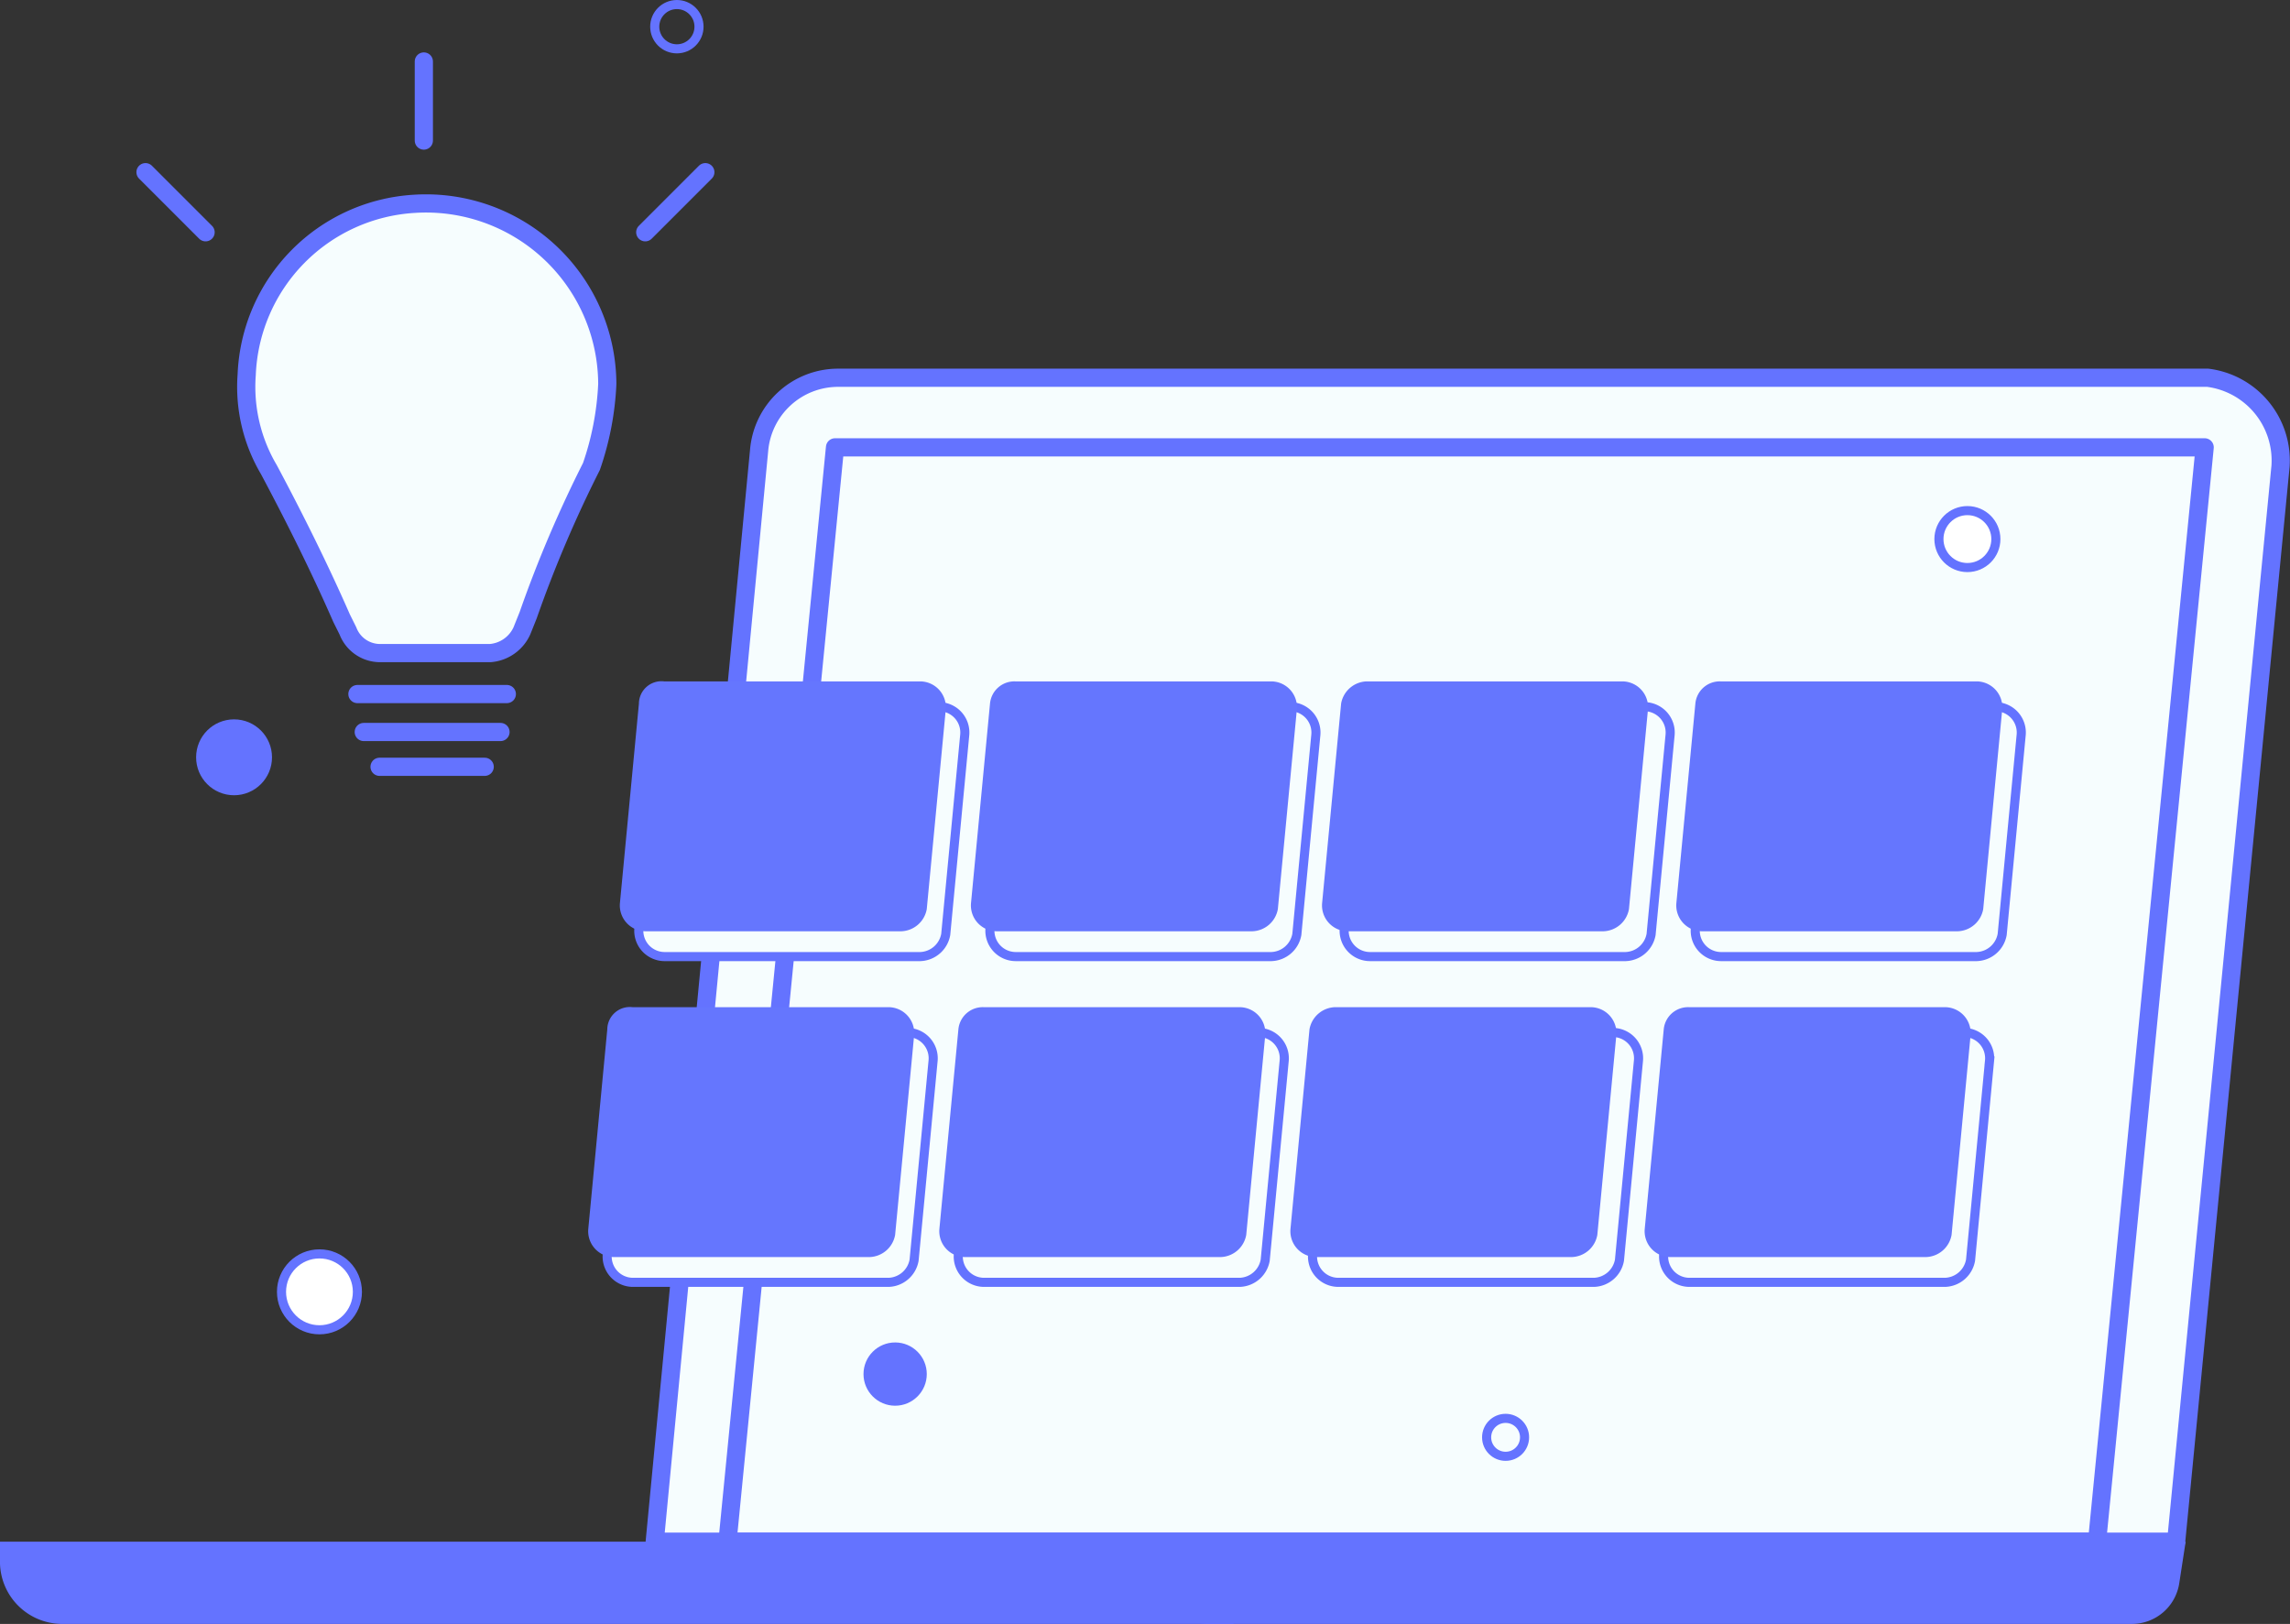
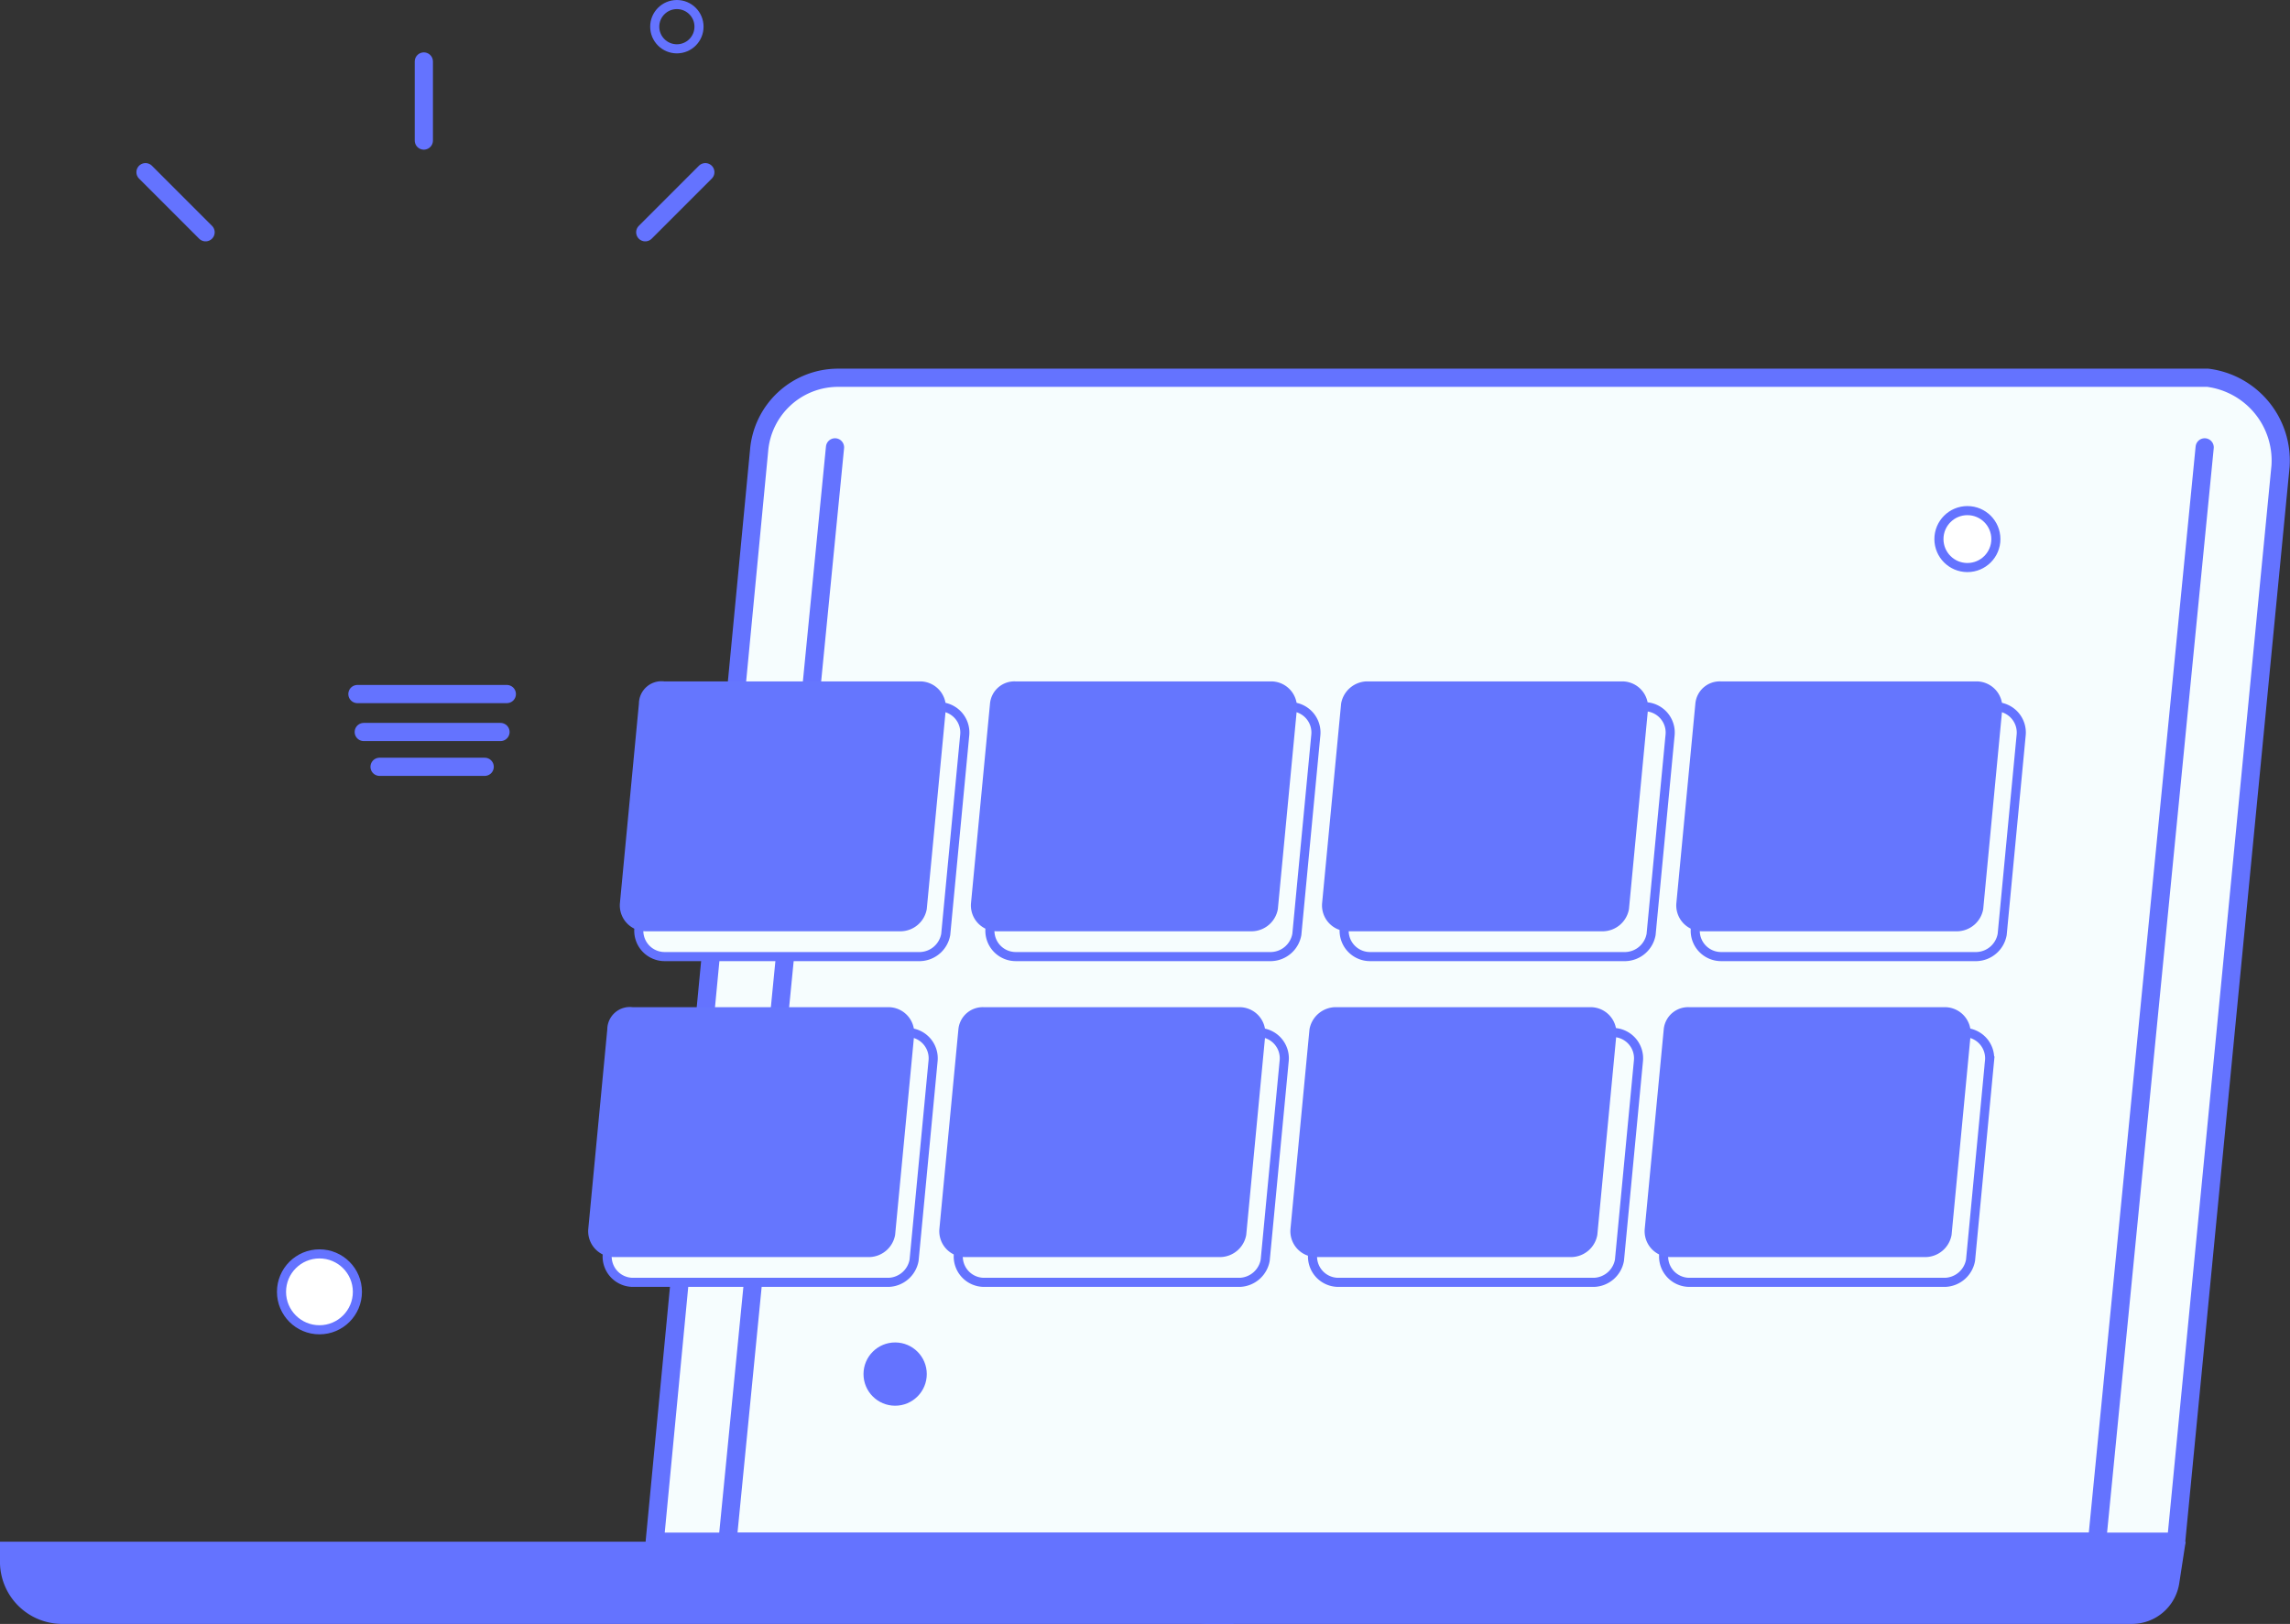
<svg xmlns="http://www.w3.org/2000/svg" width="125.879" height="89.27" viewBox="0 0 125.879 89.27">
  <rect x="0" y="0" width="125.879" height="89.27" fill="#333333" stroke="none" />
  <g id="Group_2587" data-name="Group 2587" transform="translate(-170.9 -0.05)">
    <g id="XMLID_65_" transform="translate(170.9 20.816)">
      <path id="XMLID_85_" d="M873.3,812.52h64.5V808H870v1.217a3.42,3.42,0,0,0,3.3,3.3Z" transform="translate(-870 -744.017)" fill="#6473ff" />
      <path id="XMLID_84_" d="M890.7,835.183h83.63l5.738-59.115a4.588,4.588,0,0,0-4-4.868H900.784a4.357,4.357,0,0,0-4.347,4Z" transform="translate(-854.71 -771.2)" fill="#f6fdfe" stroke="#6473ff" stroke-linecap="round" stroke-linejoin="round" stroke-miterlimit="10" stroke-width="1" />
      <path id="XMLID_83_" d="M902.343,782.817,901.3,793.771a1.42,1.42,0,0,0,1.391,1.565h14.083a1.475,1.475,0,0,0,1.391-1.217l1.043-10.954a1.42,1.42,0,0,0-1.391-1.565H903.734A1.475,1.475,0,0,0,902.343,782.817Z" transform="translate(-846.879 -763.518)" fill="#f6fdfe" stroke="#6473ff" stroke-miterlimit="10" stroke-width="0.5" />
      <path id="XMLID_82_" d="M913.543,782.817,912.5,793.771a1.42,1.42,0,0,0,1.391,1.565h14.083a1.475,1.475,0,0,0,1.391-1.217l1.043-10.954a1.42,1.42,0,0,0-1.391-1.565H914.934A1.344,1.344,0,0,0,913.543,782.817Z" transform="translate(-838.606 -763.518)" fill="#f6fdfe" stroke="#6473ff" stroke-miterlimit="10" stroke-width="0.5" />
      <path id="XMLID_81_" d="M924.643,782.817,923.6,793.771a1.42,1.42,0,0,0,1.391,1.565h14.083a1.475,1.475,0,0,0,1.391-1.217l1.043-10.954a1.42,1.42,0,0,0-1.391-1.565H926.034A1.475,1.475,0,0,0,924.643,782.817Z" transform="translate(-830.407 -763.518)" fill="#f6fdfe" stroke="#6473ff" stroke-miterlimit="10" stroke-width="0.5" />
      <path id="XMLID_80_" d="M901.343,793.117,900.3,804.07a1.42,1.42,0,0,0,1.391,1.565h14.083a1.475,1.475,0,0,0,1.391-1.217l1.043-10.954a1.42,1.42,0,0,0-1.391-1.565H902.734A1.475,1.475,0,0,0,901.343,793.117Z" transform="translate(-847.618 -755.909)" fill="#f6fdfe" stroke="#6473ff" stroke-miterlimit="10" stroke-width="0.5" />
      <path id="XMLID_79_" d="M912.543,793.117,911.5,804.07a1.42,1.42,0,0,0,1.391,1.565h14.083a1.475,1.475,0,0,0,1.391-1.217l1.043-10.954a1.42,1.42,0,0,0-1.391-1.565H913.934A1.344,1.344,0,0,0,912.543,793.117Z" transform="translate(-839.345 -755.909)" fill="#f6fdfe" stroke="#6473ff" stroke-miterlimit="10" stroke-width="0.5" />
      <path id="XMLID_78_" d="M923.643,793.117,922.6,804.07a1.42,1.42,0,0,0,1.391,1.565h14.083a1.475,1.475,0,0,0,1.391-1.217l1.043-10.954a1.42,1.42,0,0,0-1.391-1.565H925.034A1.476,1.476,0,0,0,923.643,793.117Z" transform="translate(-831.146 -755.909)" fill="#f6fdfe" stroke="#6473ff" stroke-miterlimit="10" stroke-width="0.5" />
-       <path id="XMLID_77_" d="M898.911,773.4,893,833.558h75.284L974.2,773.4Z" transform="translate(-853.011 -769.575)" fill="none" stroke="#6473ff" stroke-linecap="round" stroke-linejoin="round" stroke-miterlimit="10" stroke-width="1" />
+       <path id="XMLID_77_" d="M898.911,773.4,893,833.558h75.284L974.2,773.4" transform="translate(-853.011 -769.575)" fill="none" stroke="#6473ff" stroke-linecap="round" stroke-linejoin="round" stroke-miterlimit="10" stroke-width="1" />
      <path id="XMLID_76_" d="M909.456,812.52h50.769a2.633,2.633,0,0,0,2.608-2.26l.348-2.26H906.5v1.565a3.047,3.047,0,0,0,2.956,2.956Z" transform="translate(-843.038 -744.017)" fill="#6473ff" />
      <path id="XMLID_75_" d="M891.243,782.817,890.2,793.771a1.42,1.42,0,0,0,1.391,1.565h14.083a1.475,1.475,0,0,0,1.391-1.217l1.043-10.954a1.42,1.42,0,0,0-1.391-1.565H892.634A1.344,1.344,0,0,0,891.243,782.817Z" transform="translate(-855.079 -763.518)" fill="#f6fdfe" stroke="#6473ff" stroke-miterlimit="10" stroke-width="0.5" />
      <path id="XMLID_74_" d="M890.243,793.117,889.2,804.07a1.42,1.42,0,0,0,1.391,1.565h14.083a1.476,1.476,0,0,0,1.391-1.217l1.043-10.954a1.42,1.42,0,0,0-1.391-1.565H891.634A1.344,1.344,0,0,0,890.243,793.117Z" transform="translate(-855.818 -755.909)" fill="#f6fdfe" stroke="#6473ff" stroke-miterlimit="10" stroke-width="0.5" />
      <path id="XMLID_73_" d="M890.643,782.017,889.6,792.971a1.42,1.42,0,0,0,1.391,1.565h14.083a1.475,1.475,0,0,0,1.391-1.217l1.043-10.954a1.42,1.42,0,0,0-1.391-1.565H892.034A1.24,1.24,0,0,0,890.643,782.017Z" transform="translate(-855.522 -764.109)" fill="#6576fe" />
      <path id="XMLID_72_" d="M901.743,782.017,900.7,792.971a1.42,1.42,0,0,0,1.391,1.565h14.083a1.475,1.475,0,0,0,1.391-1.217l1.043-10.954a1.42,1.42,0,0,0-1.391-1.565H903.134A1.344,1.344,0,0,0,901.743,782.017Z" transform="translate(-847.323 -764.109)" fill="#6576fe" />
      <path id="XMLID_71_" d="M912.843,782.017,911.8,792.971a1.42,1.42,0,0,0,1.391,1.565h14.083a1.475,1.475,0,0,0,1.391-1.217l1.043-10.954a1.42,1.42,0,0,0-1.391-1.565H914.234A1.475,1.475,0,0,0,912.843,782.017Z" transform="translate(-839.123 -764.109)" fill="#6576fe" />
      <path id="XMLID_70_" d="M924.043,782.017,923,792.971a1.42,1.42,0,0,0,1.391,1.565h14.083a1.475,1.475,0,0,0,1.391-1.217l1.043-10.954a1.42,1.42,0,0,0-1.391-1.565H925.434A1.344,1.344,0,0,0,924.043,782.017Z" transform="translate(-830.85 -764.109)" fill="#6576fe" />
      <path id="XMLID_69_" d="M889.643,792.317,888.6,803.271a1.42,1.42,0,0,0,1.391,1.565h14.083a1.475,1.475,0,0,0,1.391-1.217l1.043-10.954a1.42,1.42,0,0,0-1.391-1.565H891.034A1.24,1.24,0,0,0,889.643,792.317Z" transform="translate(-856.261 -756.5)" fill="#6576fe" />
      <path id="XMLID_68_" d="M900.743,792.317,899.7,803.271a1.42,1.42,0,0,0,1.391,1.565h14.083a1.475,1.475,0,0,0,1.391-1.217l1.043-10.954a1.42,1.42,0,0,0-1.391-1.565H902.134A1.344,1.344,0,0,0,900.743,792.317Z" transform="translate(-848.061 -756.5)" fill="#6576fe" />
      <path id="XMLID_67_" d="M911.843,792.317,910.8,803.271a1.42,1.42,0,0,0,1.391,1.565h14.083a1.475,1.475,0,0,0,1.391-1.217l1.043-10.954a1.42,1.42,0,0,0-1.391-1.565H913.234A1.475,1.475,0,0,0,911.843,792.317Z" transform="translate(-839.862 -756.5)" fill="#6576fe" />
      <path id="XMLID_66_" d="M923.043,792.317,922,803.271a1.42,1.42,0,0,0,1.391,1.565h14.083a1.475,1.475,0,0,0,1.391-1.217l1.043-10.954a1.42,1.42,0,0,0-1.391-1.565H924.434A1.344,1.344,0,0,0,923.043,792.317Z" transform="translate(-831.589 -756.5)" fill="#6576fe" />
    </g>
    <circle id="Ellipse_384" data-name="Ellipse 384" cx="1.739" cy="1.739" r="1.739" transform="translate(218.366 73.846)" fill="#6473ff" />
-     <circle id="Ellipse_385" data-name="Ellipse 385" cx="1.043" cy="1.043" r="1.043" transform="translate(252.618 78.019)" fill="none" stroke="#6473ff" stroke-miterlimit="10" stroke-width="0.5" />
    <circle id="Ellipse_386" data-name="Ellipse 386" cx="2.086" cy="2.086" r="2.086" transform="translate(186.374 68.978)" fill="#fff" stroke="#6473ff" stroke-miterlimit="10" stroke-width="0.5" />
    <circle id="Ellipse_387" data-name="Ellipse 387" cx="1.565" cy="1.565" r="1.565" transform="translate(277.481 28.119)" fill="#fff" stroke="#6473ff" stroke-miterlimit="10" stroke-width="0.5" />
-     <circle id="Ellipse_388" data-name="Ellipse 388" cx="2.086" cy="2.086" r="2.086" transform="translate(181.68 39.594)" fill="#6473ff" />
    <circle id="Ellipse_389" data-name="Ellipse 389" cx="1.217" cy="1.217" r="1.217" transform="translate(206.89 0.3)" fill="none" stroke="#6473ff" stroke-miterlimit="10" stroke-width="0.5" />
-     <path id="Path_18773" data-name="Path 18773" d="M198.535,16.518a9.966,9.966,0,0,0-10.606-9.91A9.8,9.8,0,0,0,178.714,16a8.937,8.937,0,0,0,1.217,5.216c1.391,2.608,2.782,5.39,4,8.172l.348.7a1.891,1.891,0,0,0,1.739,1.217H192.1a2.093,2.093,0,0,0,1.739-1.217l.348-.869a67.824,67.824,0,0,1,3.477-8.172A16.052,16.052,0,0,0,198.535,16.518Z" transform="translate(5.747 4.646)" fill="#f6fdfe" stroke="#6473ff" stroke-linecap="round" stroke-linejoin="round" stroke-miterlimit="10" stroke-width="1" />
    <line id="Line_327" data-name="Line 327" x2="8.213" transform="translate(190.547 38.203)" fill="#fff" stroke="#6473ff" stroke-linecap="round" stroke-linejoin="round" stroke-miterlimit="10" stroke-width="1" />
    <line id="Line_328" data-name="Line 328" x2="7.517" transform="translate(190.895 40.289)" fill="#fff" stroke="#6473ff" stroke-linecap="round" stroke-linejoin="round" stroke-miterlimit="10" stroke-width="1" />
    <line id="Line_329" data-name="Line 329" x2="5.779" transform="translate(191.764 42.202)" fill="#fff" stroke="#6473ff" stroke-linecap="round" stroke-linejoin="round" stroke-miterlimit="10" stroke-width="1" />
    <line id="Line_330" data-name="Line 330" y1="4.347" transform="translate(194.198 3.43)" fill="#fff" stroke="#6473ff" stroke-linecap="round" stroke-linejoin="round" stroke-miterlimit="10" stroke-width="1" />
    <line id="Line_331" data-name="Line 331" y1="3.303" x2="3.303" transform="translate(206.369 9.515)" fill="#fff" stroke="#6473ff" stroke-linecap="round" stroke-linejoin="round" stroke-miterlimit="10" stroke-width="1" />
    <line id="Line_332" data-name="Line 332" x2="3.303" y2="3.303" transform="translate(178.898 9.515)" fill="#fff" stroke="#6473ff" stroke-linecap="round" stroke-linejoin="round" stroke-miterlimit="10" stroke-width="1" />
  </g>
</svg>